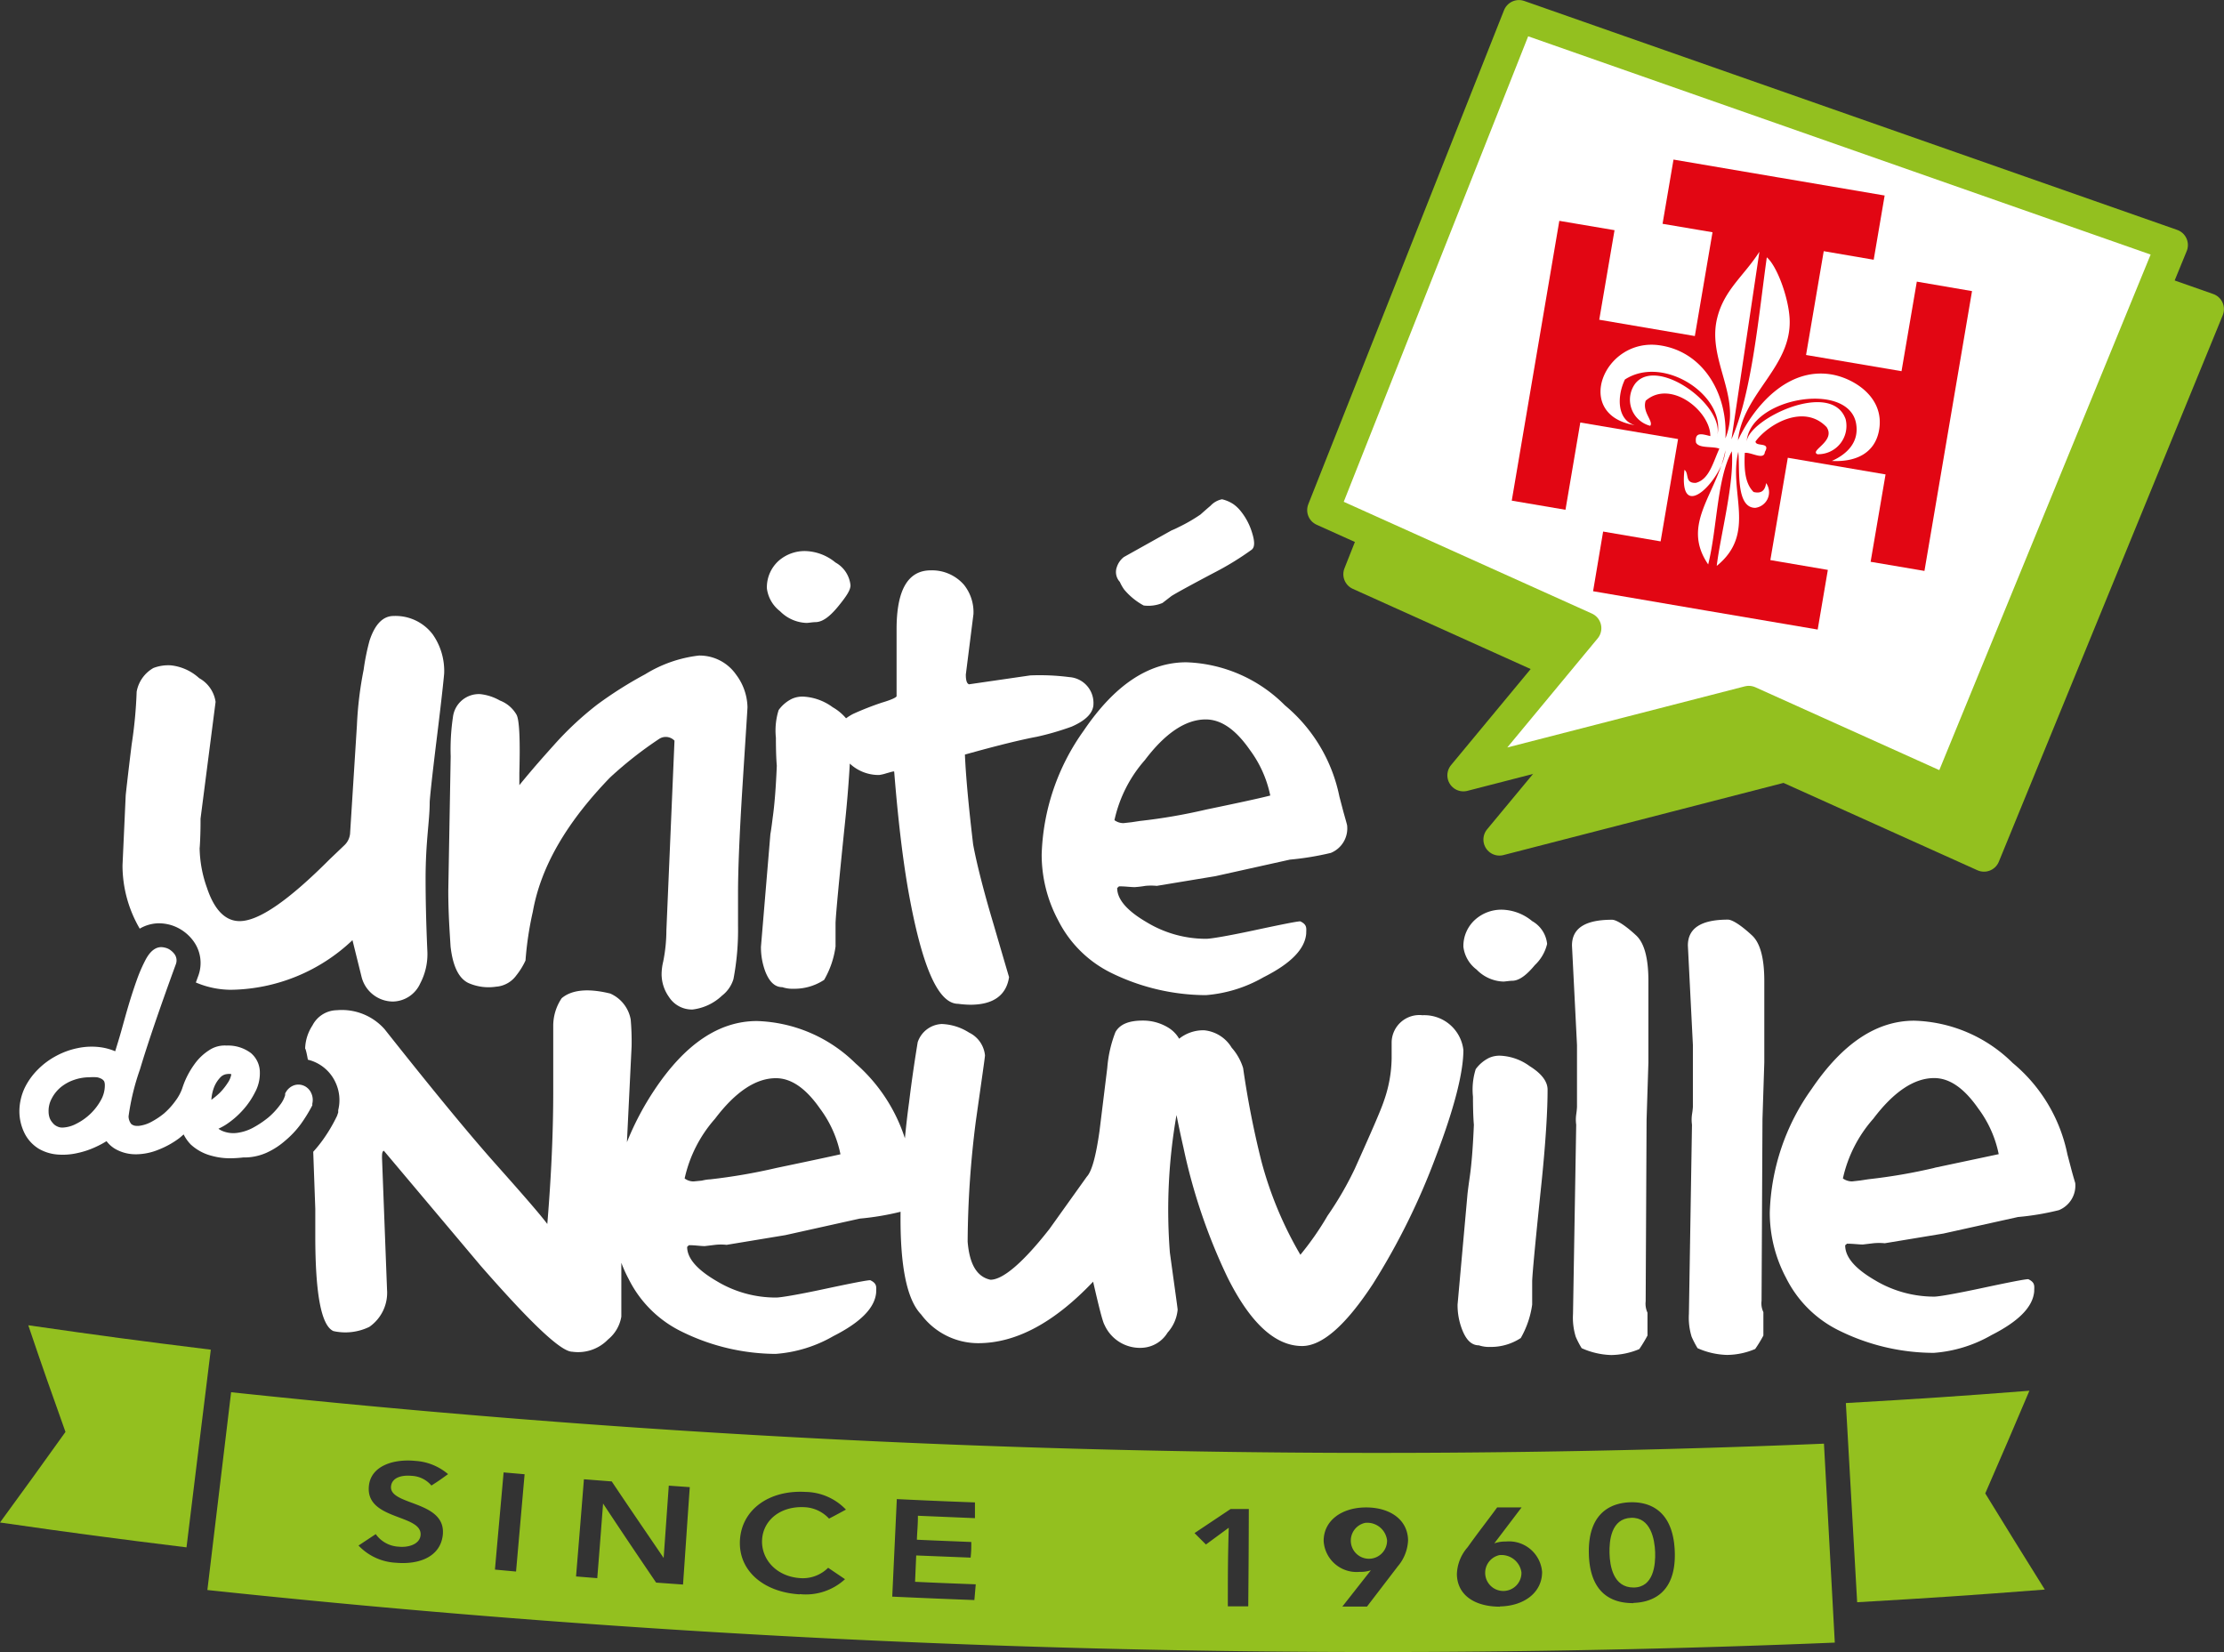
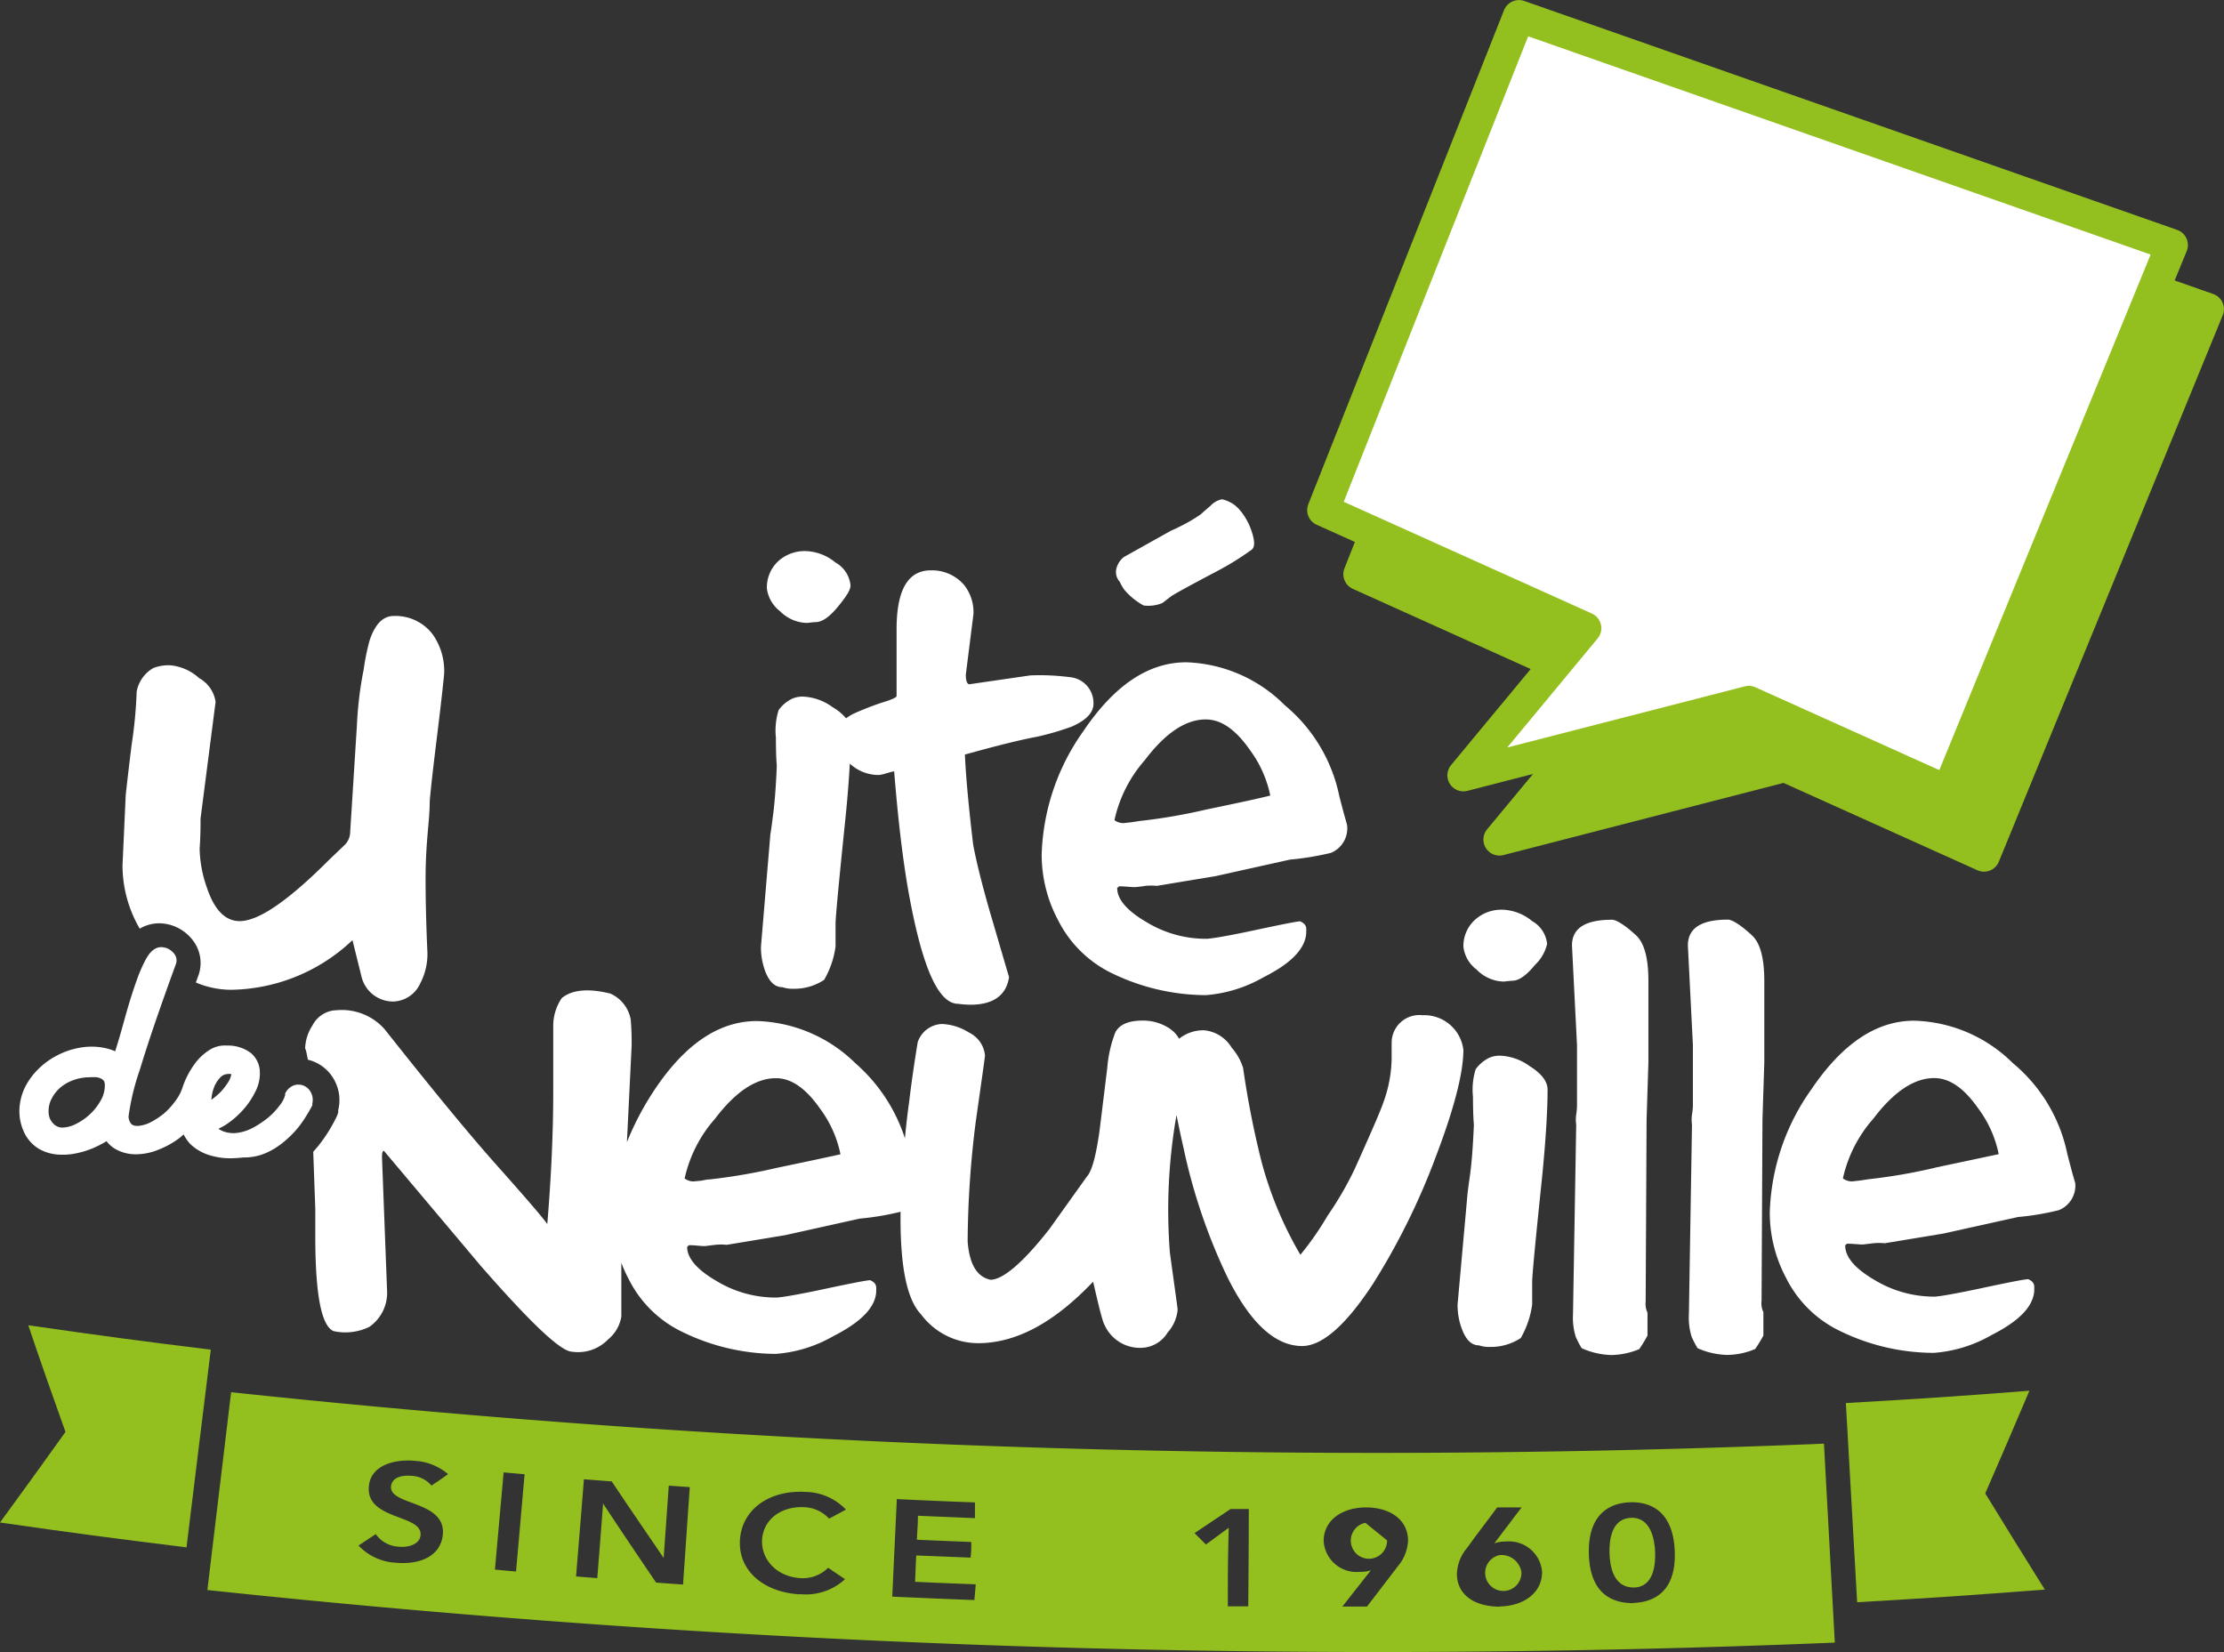
<svg xmlns="http://www.w3.org/2000/svg" viewBox="0 0 194.97 144.85">
  <rect x="0" y="0" width="194.97" height="144.85" fill="#333333" stroke="none" />
  <defs>
    <style>.cls-1{fill:#93c01f;}.cls-2{fill:none;stroke:#93c01f;stroke-linejoin:round;stroke-width:2.81px;}.cls-3,.cls-5{fill:#fff;}.cls-4{fill:#e20613;}.cls-5{fill-rule:evenodd;}</style>
  </defs>
  <title>Fichier 12</title>
  <g id="Calque_2" data-name="Calque 2">
    <g id="Calque_4" data-name="Calque 4">
      <polygon class="cls-1" points="193.56 27.1 136.33 7.03 119.17 50.34 142.15 60.7 131.45 73.6 156.48 67.15 173.93 75.01 193.56 27.1" />
      <polygon class="cls-2" points="193.56 27.1 136.33 7.03 119.17 50.34 142.15 60.7 131.45 73.6 156.48 67.15 173.93 75.01 193.56 27.1" />
      <polygon class="cls-3" points="190.4 21.48 133.16 1.41 116 44.72 138.98 55.07 128.29 67.97 153.31 61.53 170.76 69.39 190.4 21.48" />
      <polygon class="cls-2" points="190.4 21.48 133.16 1.41 116 44.72 138.98 55.07 128.29 67.97 153.31 61.53 170.76 69.39 190.4 21.48" />
-       <polygon class="cls-4" points="149.53 53.52 159.35 55.19 160.24 49.96 155.2 49.1 156.73 40.13 165.3 41.59 163.99 49.25 168.71 50.05 172.88 25.52 168.04 24.69 166.7 32.54 158.33 31.12 159.88 22.02 164.26 22.77 165.22 17.14 156 15.57 155.93 15.56 146.71 13.99 145.75 19.62 150.13 20.36 148.58 29.46 140.2 28.03 141.54 20.18 136.7 19.36 132.53 43.89 137.24 44.69 138.54 37.04 147.11 38.49 145.58 47.46 140.54 46.6 139.66 51.83 149.47 53.51 149.53 53.52" />
      <path class="cls-5" d="M151.79,38.51c1.81-4.06,2.41-11.09,3.1-15.95.88.74,1.9,3.49,2,5.38.21,4.23-4.07,6.48-4.53,10.66,1.43-3.05,4.37-6.39,8.16-5.78,1.94.31,4.8,2,4.19,5-.39,1.9-2,2.7-4.12,2.59,1.28-.57,2.44-1.62,2.12-3.32-.72-3.73-9.37-2.2-9.59,1.66.12-2,7.45-5.51,8.68-2a2.48,2.48,0,0,1-2.47,3.07c-.73-.32,1.63-1.14.8-2.38-2-2.09-5.13-.24-6.23,1.26,0,.5,1.36,0,.82.92-.06.77-1.21,0-1.76.08-.07,1.38,0,2.67.77,3.43.66.16,1-.1,1.1-.78a1.38,1.38,0,0,1-.95,2.17c-1.75,0-1.33-3.49-1.49-4.91-.87,3.57,1.65,7.13-1.89,10,.31-2.63,1.56-7.26,1.32-10.05-1.31,2.43-1.28,6.76-2.07,9.92-2.42-3.54.75-6.14,1.51-10-.12,2.36-4.15,6.7-3.59,1.71.43.3,0,1.19,1,1.14,1.17-.3,1.5-1.78,2.06-3-.62-.23-1.8,0-2.05-.54-.13-1,.61-.71,1.26-.56,0-2.21-3.5-5-5.67-3.1-.33,1,.71,1.8.4,2.2a2.37,2.37,0,0,1-1.31-3.71c1.94-2.42,8,2,7.15,4.7,1-3.49-4.6-7.3-8.06-5.05-.74,1.55-.65,3.56.86,4-5.44-.88-2.73-7.7,2.17-7,3.88.55,6,4.31,5.78,8.16,1.49-3.67-1.66-6.88-.71-10.59.62-2.46,2.36-3.68,3.69-5.77" />
      <path class="cls-3" d="M70.72,54.61c.12,0,.56-.07.76-.07.6,0,1.24-.45,2-1.38s1.08-1.44,1.08-1.85a2.58,2.58,0,0,0-1.32-2,4.34,4.34,0,0,0-2.59-1,3.46,3.46,0,0,0-2.35.82,3.13,3.13,0,0,0-1.07,2.45,3,3,0,0,0,1.15,2A3.43,3.43,0,0,0,70.72,54.61Z" />
      <path class="cls-1" d="M16.35,135.65c-6.55-.81-9.82-1.24-16.35-2.18,2.32-3.17,3.46-4.76,5.74-7.94-1.33-3.74-2-5.61-3.26-9.35,6.39.92,9.59,1.35,16,2.14C17.62,125.25,17.2,128.72,16.35,135.65Z" />
      <path class="cls-1" d="M161.82,123c6.44-.37,9.66-.58,16.09-1.08-1.52,3.59-2.3,5.39-3.87,9,2.07,3.38,3.12,5.06,5.22,8.43-6.57.51-9.86.73-16.45,1.11C162.41,133.45,162.22,130,161.82,123Z" />
      <path class="cls-1" d="M20.26,122.05c-.83,6.94-1.25,10.41-2.08,17.34A971.14,971.14,0,0,0,160.85,144l-.95-17.44A950.68,950.68,0,0,1,20.26,122.05ZM34.72,137a4.84,4.84,0,0,1-3.29-1.51l1.51-1a2.62,2.62,0,0,0,2,1.1c.85.09,1.85-.2,1.93-1,.18-1.87-4.85-1.29-4.53-4.33.18-1.76,2.16-2.38,4.07-2.19a4.89,4.89,0,0,1,2.87,1.16c-.58.42-.87.63-1.46,1a2.41,2.41,0,0,0-1.74-.85c-.85-.08-1.72.14-1.8.92-.17,1.71,4.84,1.22,4.54,4.25C38.62,136.46,36.77,137.18,34.72,137Zm10.52.77-1.85-.17c.3-3.41.46-5.11.76-8.52l1.84.16Zm14.64,1.14-2.36-.17c-1.88-2.77-2.81-4.15-4.65-6.93h0c-.2,2.62-.3,3.93-.51,6.54l-1.86-.15c.28-3.41.42-5.11.69-8.52l2.44.19c1.8,2.69,2.71,4,4.55,6.71h0l.45-6.34,1.84.13C60.23,133.77,60.12,135.47,59.88,138.89Zm10.23.86c-3.22-.19-5.41-2.12-5.24-4.78s2.56-4.38,5.74-4.2a5,5,0,0,1,3.55,1.55c-.59.32-.88.48-1.48.79a3.12,3.12,0,0,0-2.13-1c-2.13-.12-3.64,1.14-3.74,2.84s1.24,3.26,3.39,3.38a3.14,3.14,0,0,0,2.4-.91l1.48,1A5.07,5.07,0,0,1,70.11,139.75Zm15.31.5c-2.88-.11-4.32-.17-7.2-.3l.4-8.55c2.74.13,4.11.19,6.85.29l0,1.38-5-.21c0,.84-.06,1.26-.09,2.1,1.9.09,2.86.12,4.77.2,0,.55,0,.82-.06,1.37l-4.77-.19-.1,2.31c2.13.1,3.19.14,5.32.22Zm24,.55-1.78,0c0-2.75,0-4.13.08-6.89l-2,1.47-1-1,3.16-2.11h1.6C109.47,135.67,109.46,137.38,109.43,140.8Zm13.07-3.44-2.65,3.46h-2.16c1-1.27,1.5-1.91,2.5-3.18l0,0a2.93,2.93,0,0,1-1,.14,2.89,2.89,0,0,1-3.14-2.72c0-1.77,1.57-2.92,3.69-2.93s3.69,1.07,3.71,2.89A3.76,3.76,0,0,1,122.5,137.36Zm9,3.47c-2.19,0-3.74-1-3.77-2.85a3.75,3.75,0,0,1,.94-2.36c1-1.4,1.56-2.09,2.59-3.49l2.14,0L131,135.3l0,0a2.78,2.78,0,0,1,1-.16,2.91,2.91,0,0,1,3.19,2.67C135.19,139.6,133.63,140.79,131.49,140.83Zm11.71-.31c-1.17,0-3.8-.25-3.91-4.3s2.46-4.5,3.61-4.54,3.76.24,3.92,4.29S144.37,140.48,143.2,140.52Z" />
      <path class="cls-1" d="M131.45,136.33a1.59,1.59,0,1,0,1.93,1.52A1.77,1.77,0,0,0,131.45,136.33Z" />
-       <path class="cls-1" d="M119.7,133.5a1.59,1.59,0,1,0,1.9,1.54A1.75,1.75,0,0,0,119.7,133.5Z" />
+       <path class="cls-1" d="M119.7,133.5a1.59,1.59,0,1,0,1.9,1.54Z" />
      <path class="cls-1" d="M143,133.06c-1.76.06-1.93,2-1.9,3.11s.33,3,2.1,3,1.94-2,1.9-3.11S144.71,133,143,133.06Z" />
-       <path class="cls-3" d="M41.05,86.17a4.38,4.38,0,0,0,2.43.33,2.41,2.41,0,0,0,1.79-1,6.28,6.28,0,0,0,.8-1.3,28.86,28.86,0,0,1,.64-4.27c.71-4,3-7.87,6.77-11.77a34.14,34.14,0,0,1,4.3-3.38,1.06,1.06,0,0,1,1.35.15l-.71,16.63a14.06,14.06,0,0,1-.28,2.74A4.83,4.83,0,0,0,58,85.39a3.45,3.45,0,0,0,.64,2,2.39,2.39,0,0,0,2.07,1.11,4.53,4.53,0,0,0,2.59-1.22,2.89,2.89,0,0,0,1-1.45,23,23,0,0,0,.4-4.71V78.33c0-2,.12-5.12.4-9.54s.43-6.68.43-6.79a4.92,4.92,0,0,0-1-2.86,3.9,3.9,0,0,0-3.27-1.67,11.46,11.46,0,0,0-4.7,1.64,34.83,34.83,0,0,0-4.22,2.67,28.1,28.1,0,0,0-3.74,3.49c-.76.85-1.8,2-3.07,3.56l0-1.07c.08-2.94,0-4.61-.24-5.09a2.85,2.85,0,0,0-1.47-1.26,4.42,4.42,0,0,0-1.72-.56,2.29,2.29,0,0,0-2.39,2,19.18,19.18,0,0,0-.2,3.45L39.3,78.08c0,2,.12,3.6.2,4.9C39.7,84.72,40.22,85.76,41.05,86.17Z" />
      <path class="cls-3" d="M68.58,86.54a2.82,2.82,0,0,0,1,.14,4.73,4.73,0,0,0,2.67-.78,7.93,7.93,0,0,0,1-2.93V80.89q.06-1.33.83-8.79c.21-2,.34-3.73.42-5.16a3.69,3.69,0,0,0,2.57,1,3.61,3.61,0,0,0,.64-.15c.4-.11.64-.19.68-.15.32,4,.71,7.35,1.19,10.17C80.77,84.6,82.2,88,84,88a8.61,8.61,0,0,0,1.07.08c2,0,3.15-.82,3.39-2.42,0,0-.44-1.48-1.36-4.64-1-3.34-1.55-5.68-1.79-7-.4-3.38-.64-6-.72-7.87,2.79-.78,4.9-1.3,6.3-1.56a24.19,24.19,0,0,0,3.06-.89c1.28-.56,1.91-1.23,1.91-2a2.27,2.27,0,0,0-2.11-2.34,20.22,20.22,0,0,0-3.43-.15l-5.37.78c-.2-.07-.28-.37-.28-.85l.67-5.31a3.84,3.84,0,0,0-.83-2.56A3.71,3.71,0,0,0,81.6,50c-2,0-3,1.71-3,5.16V61c.05.11-.39.33-1.27.59a25.78,25.78,0,0,0-2.55,1,4.93,4.93,0,0,0-.61.38A4.4,4.4,0,0,0,73,62a4.76,4.76,0,0,0-2.55-.93,2.25,2.25,0,0,0-1,.18,3.11,3.11,0,0,0-1.19,1,6,6,0,0,0-.24,2.42c0,1.67.08,2.48.08,2.45q-.12,2.89-.36,4.56c-.12,1-.2,1.45-.2,1.41L66.71,83a6.06,6.06,0,0,0,.39,2.19C67.46,86.09,67.94,86.54,68.58,86.54Z" />
      <path class="cls-3" d="M91.32,74.91a12.2,12.2,0,0,0,1.44,5.76,10.29,10.29,0,0,0,4.7,4.64,19,19,0,0,0,8.25,1.93,12,12,0,0,0,5.06-1.57c2.35-1.18,3.62-2.44,3.74-3.82,0-.44.12-.78-.52-1.08-.28,0-1.63.27-4.06.79s-3.82.74-4.18.74a10,10,0,0,1-5.22-1.45c-1.72-1-2.59-2-2.59-3l.16-.15c.56,0,1,.07,1.39.07a9.15,9.15,0,0,0,.92-.11,5.16,5.16,0,0,1,1,0l5.14-.85,6.53-1.45a25.26,25.26,0,0,0,3.59-.59,2.32,2.32,0,0,0,1.43-2.38c0-.07-.12-.48-.32-1.19l-.36-1.37a14,14,0,0,0-4.78-8A12.77,12.77,0,0,0,104,58.06c-3.31,0-6.29,2-9,6A19.63,19.63,0,0,0,91.32,74.91Zm9.05-8.28c1.79-2.37,3.58-3.56,5.33-3.56,1.36,0,2.63.89,3.87,2.67a10.14,10.14,0,0,1,1.79,4q-1.08.29-5.62,1.23a49.1,49.1,0,0,1-5.81,1l-.72.11-.72.08a1.33,1.33,0,0,1-.79-.26A11.75,11.75,0,0,1,100.37,66.63Z" />
      <path class="cls-3" d="M134.11,93.47a4.71,4.71,0,0,0-2.55-.92,2.25,2.25,0,0,0-1,.18,3.2,3.2,0,0,0-1.19,1,5.94,5.94,0,0,0-.24,2.41c0,1.68.08,2.49.08,2.45-.08,1.94-.2,3.46-.36,4.57s-.19,1.45-.19,1.41l-.88,9.8a5.9,5.9,0,0,0,.4,2.19c.36.93.84,1.38,1.47,1.38a2.85,2.85,0,0,0,1,.14,4.77,4.77,0,0,0,2.67-.78,8.14,8.14,0,0,0,1-2.93v-2.08q.06-1.33.84-8.8c.36-3.56.51-6.2.51-7.9C135.7,94.85,135.18,94.14,134.11,93.47Z" />
      <path class="cls-3" d="M131.8,86.05c.12,0,.56-.07.76-.07.59,0,1.23-.45,2-1.38a3.73,3.73,0,0,0,1.07-1.85,2.59,2.59,0,0,0-1.31-2,4.3,4.3,0,0,0-2.59-1,3.44,3.44,0,0,0-2.35.82A3.11,3.11,0,0,0,128.29,83a2.93,2.93,0,0,0,1.16,2A3.42,3.42,0,0,0,131.8,86.05Z" />
      <path class="cls-3" d="M144.51,93.14V86c0-2-.36-3.34-1.08-4-1-.93-1.75-1.37-2.11-1.37-2.35,0-3.51.74-3.51,2.26l.44,8.73V97s0,.23-.07.71a3.2,3.2,0,0,0,0,.89l-.28,16.59a5.65,5.65,0,0,0,.24,2,7.76,7.76,0,0,0,.52,1,6.79,6.79,0,0,0,2.59.6,6.58,6.58,0,0,0,2.46-.52,12.35,12.35,0,0,0,.72-1.19v-2a1.89,1.89,0,0,1-.16-1l.08-15.92Z" />
      <path class="cls-3" d="M154.67,93.14V86c0-2-.36-3.34-1.08-4-1-.93-1.75-1.38-2.11-1.38-2.35,0-3.51.75-3.51,2.27l.44,8.72V97s0,.22-.08.71a3.21,3.21,0,0,0,0,.89l-.27,16.59a5.65,5.65,0,0,0,.24,2,8.41,8.41,0,0,0,.52,1,6.75,6.75,0,0,0,2.58.59,6.4,6.4,0,0,0,2.47-.52,11.36,11.36,0,0,0,.72-1.18v-2.05a1.77,1.77,0,0,1-.16-1l.08-15.93Z" />
      <path class="cls-3" d="M181.6,102.56l-.36-1.37a14,14,0,0,0-4.79-8,12.75,12.75,0,0,0-8.64-3.71c-3.31,0-6.29,2-9,6a19.57,19.57,0,0,0-3.66,10.8,12.15,12.15,0,0,0,1.43,5.75,10.2,10.2,0,0,0,4.7,4.64,18.82,18.82,0,0,0,8.25,1.93,11.87,11.87,0,0,0,5.06-1.56c2.35-1.19,3.62-2.45,3.74-3.82,0-.45.12-.78-.52-1.08-.28,0-1.63.26-4.06.78s-3.82.75-4.18.75a10.11,10.11,0,0,1-5.22-1.45c-1.71-1-2.59-2-2.59-3.05l.16-.14c.56,0,1,.07,1.39.07l.92-.11a5.2,5.2,0,0,1,1,0l5.14-.85,6.54-1.45a23.15,23.15,0,0,0,3.58-.6,2.32,2.32,0,0,0,1.44-2.37C181.92,103.67,181.79,103.27,181.6,102.56Zm-12-.18a48.75,48.75,0,0,1-5.81,1l-.72.11-.72.08a1.4,1.4,0,0,1-.79-.26,11.7,11.7,0,0,1,2.67-5.24c1.79-2.37,3.58-3.56,5.33-3.56,1.36,0,2.63.89,3.87,2.67a10,10,0,0,1,1.79,4C174.47,101.34,172.59,101.74,169.56,102.38Z" />
      <path class="cls-3" d="M98.55,51.68a5.86,5.86,0,0,0,1.71,1.4,3.2,3.2,0,0,0,1.65-.22l.79-.61c.36-.23,1.61-.92,3.77-2.06a25.42,25.42,0,0,0,3.26-2c.29-.23.28-.75,0-1.6a5.54,5.54,0,0,0-1-1.83,3.12,3.12,0,0,0-.6-.56,3,3,0,0,0-1-.43,1.87,1.87,0,0,0-1,.56c-.61.52-.89.78-.88.77a14.4,14.4,0,0,1-1.92,1.11,6.69,6.69,0,0,1-.63.29l-4.17,2.33a1.82,1.82,0,0,0-.62.88,1.27,1.27,0,0,0,.26,1.3A3.78,3.78,0,0,0,98.55,51.68Z" />
      <path class="cls-3" d="M26.38,98.53a13.42,13.42,0,0,0,1-1.63l0-.15a1.41,1.41,0,0,0-.09-.91,1.25,1.25,0,0,0-.59-.63,1.21,1.21,0,0,0-.88-.08,1.34,1.34,0,0,0-.76.62l-.06.1L25,96a2.57,2.57,0,0,1-.47.89,6.36,6.36,0,0,1-1,1.07,8.72,8.72,0,0,1-1.38.92,4.06,4.06,0,0,1-1.4.44,2.52,2.52,0,0,1-1.25-.17,1.75,1.75,0,0,1-.35-.2,5.83,5.83,0,0,0,.6-.32,7.54,7.54,0,0,0,1.5-1.27,7,7,0,0,0,1.1-1.59,3.51,3.51,0,0,0,.43-1.79A2.22,2.22,0,0,0,22,92.32a3.33,3.33,0,0,0-2.13-.66,2.46,2.46,0,0,0-1.54.41,4.63,4.63,0,0,0-1.25,1.18,7.65,7.65,0,0,0-.91,1.62c-.07.18-.14.37-.2.56a4.1,4.1,0,0,1-.59,1.08,6.37,6.37,0,0,1-1,1.1,6.77,6.77,0,0,1-1.21.79,3,3,0,0,1-1,.3H12a.74.74,0,0,1-.49-.16,1.1,1.1,0,0,1-.24-.67,20.75,20.75,0,0,1,1-4.12c.67-2.24,1.73-5.35,3.16-9.26a.94.94,0,0,0-.12-.83,1.57,1.57,0,0,0-.31-.32,1.22,1.22,0,0,0-.45-.24,1.76,1.76,0,0,0-.41-.07c-.76,0-1.19.79-1.32,1A13.47,13.47,0,0,0,12,85.89c-.25.7-.5,1.46-.74,2.27s-.44,1.55-.64,2.26-.38,1.27-.52,1.74a0,0,0,0,0,0,0,5.09,5.09,0,0,0-1.27-.35,5.9,5.9,0,0,0-2,.07,6.79,6.79,0,0,0-1.89.68,6.66,6.66,0,0,0-1.61,1.19,6,6,0,0,0-1.16,1.61,4.88,4.88,0,0,0-.47,2,4.35,4.35,0,0,0,.49,2.06,3.37,3.37,0,0,0,1.2,1.28,3.85,3.85,0,0,0,1.63.51,5.74,5.74,0,0,0,1.74-.12,7.51,7.51,0,0,0,1.71-.58,8,8,0,0,0,.87-.47,2.57,2.57,0,0,0,.87.74,3.58,3.58,0,0,0,1.72.41H12a5.3,5.3,0,0,0,1.89-.4,7.74,7.74,0,0,0,1.81-1c.13-.1.26-.22.4-.34a3.51,3.51,0,0,0,.62.88,4.26,4.26,0,0,0,1.86,1,5.9,5.9,0,0,0,1.65.21,10.64,10.64,0,0,0,1.09-.07h.06a4.79,4.79,0,0,0,2-.42A6.59,6.59,0,0,0,25,100,8.29,8.29,0,0,0,26.38,98.53ZM8.86,96.42a5,5,0,0,1-.93,1.22,5.06,5.06,0,0,1-1.25.88,2.79,2.79,0,0,1-1.21.33A1,1,0,0,1,5,98.74a1,1,0,0,1-.38-.3A1.35,1.35,0,0,1,4.35,98a1.71,1.71,0,0,1-.09-.55,2.26,2.26,0,0,1,.27-1.14,3.19,3.19,0,0,1,.8-1,3.75,3.75,0,0,1,1.16-.64,4.15,4.15,0,0,1,1.34-.23,4.68,4.68,0,0,1,.67,0,1.37,1.37,0,0,1,.42.15.67.67,0,0,1,.21.2.87.87,0,0,1,.06.32A2.63,2.63,0,0,1,8.86,96.42Zm9.67,0a3.65,3.65,0,0,1,.22-1.06,2.62,2.62,0,0,1,.55-.89.91.91,0,0,1,.6-.31,1.05,1.05,0,0,1,.36,0,.12.12,0,0,1,0,.1,1.85,1.85,0,0,1-.31.69,5.37,5.37,0,0,1-.67.84,6.74,6.74,0,0,1-.73.61Z" />
      <path class="cls-3" d="M124.7,89A2.43,2.43,0,0,0,122,91.36c0,.52,0,1,0,1.41a11.63,11.63,0,0,1-.68,3.75c-.28.85-1.15,2.82-2.55,5.94a29.37,29.37,0,0,1-2.39,4.12A25.73,25.73,0,0,1,114,110a32.84,32.84,0,0,1-3.42-8.21,80,80,0,0,1-1.6-8.16,4.85,4.85,0,0,0-1-1.78,3.17,3.17,0,0,0-2.42-1.53,3.4,3.4,0,0,0-2.19.74,2.72,2.72,0,0,0-1-1,4.22,4.22,0,0,0-2.19-.59c-1.24,0-2,.33-2.39,1a11,11,0,0,0-.72,3.15l-.68,5.53c-.31,2.19-.67,3.53-1.11,4L92,107.74c-2.35,3-4.1,4.45-5.17,4.45-1.2-.26-1.84-1.37-2-3.34a85.56,85.56,0,0,1,.72-10.58c.52-3.67.8-5.6.8-5.75a2.49,2.49,0,0,0-1.4-2,4.75,4.75,0,0,0-2.39-.75,2.33,2.33,0,0,0-2.11,1.6c-.2,1.23-.48,3-.76,5.31-.14,1-.26,2.07-.36,3.11A14.72,14.72,0,0,0,75,93.22a12.84,12.84,0,0,0-8.64-3.71c-3.31,0-6.3,2-9,6.06a25.08,25.08,0,0,0-2.4,4.56l.41-8.39a21.85,21.85,0,0,0-.08-2.37,3.08,3.08,0,0,0-1.79-2.27c-1.95-.48-3.39-.33-4.26.41A4.34,4.34,0,0,0,48.5,90v5.72c0,3.38-.16,7.24-.52,11.58-.67-.89-2.19-2.63-4.54-5.27s-5.58-6.57-9.72-11.8a5,5,0,0,0-4.18-1.67,2.45,2.45,0,0,0-2.15,1.34,3.89,3.89,0,0,0-.64,2.07c0-.15.11.18.24.93a3.36,3.36,0,0,1,.75.27,3.58,3.58,0,0,1,1.69,1.76,3.64,3.64,0,0,1,.22,2.39l0,.1,0,.1-.05.15-.05.15-.07.14a13.64,13.64,0,0,1-1.15,1.93,11.41,11.41,0,0,1-.87,1.08l.18,5c0,.74,0,1.52,0,2.37,0,5.09.52,7.87,1.59,8.35a4.8,4.8,0,0,0,3.15-.37,3.64,3.64,0,0,0,1.55-3.26l-.44-11.55c0-.33,0-.56.16-.63L42.17,111c4.38,5,7,7.5,8,7.5a3.65,3.65,0,0,0,3.14-1.08,3.26,3.26,0,0,0,1.16-2V110.7a11.24,11.24,0,0,0,.64,1.42,10.15,10.15,0,0,0,4.7,4.64A18.81,18.81,0,0,0,68,118.69a11.83,11.83,0,0,0,5.06-1.56c2.35-1.19,3.63-2.45,3.75-3.82,0-.45.12-.78-.52-1.08-.28,0-1.63.26-4.06.78s-3.83.74-4.18.74a10,10,0,0,1-5.22-1.44c-1.72-1-2.59-2-2.59-3l.15-.15c.56,0,1,.08,1.4.08l.91-.11a4.55,4.55,0,0,1,1,0l5.14-.85,6.53-1.45a23.69,23.69,0,0,0,3.58-.6c-.06,4.67.53,7.68,1.8,9a6.24,6.24,0,0,0,5,2.52c3.31,0,6.65-1.78,10.08-5.39.52,2.27.84,3.53,1,3.79a3.4,3.4,0,0,0,3.38,2,2.77,2.77,0,0,0,2.15-1.33,3.48,3.48,0,0,0,.88-2c0-.12-.24-1.79-.68-5a48.05,48.05,0,0,1,.58-12.07c.17.86.37,1.81.61,2.86A50.52,50.52,0,0,0,107.62,112c2,4,4.18,6,6.53,6q2.64,0,6.22-5.46a60.35,60.35,0,0,0,5.53-11.21c1.6-4.2,2.39-7.32,2.39-9.28A3.45,3.45,0,0,0,124.7,89ZM68.06,102.39a50.61,50.61,0,0,1-5.81,1s-.28,0-.72.11l-.72.07a1.29,1.29,0,0,1-.79-.26,11.69,11.69,0,0,1,2.66-5.23c1.8-2.38,3.59-3.56,5.34-3.56,1.35,0,2.63.89,3.87,2.67a10,10,0,0,1,1.79,4Q72.6,101.44,68.06,102.39Z" />
      <path class="cls-3" d="M13.91,80.94h0A3.93,3.93,0,0,1,15,81.1a3.82,3.82,0,0,1,2,1.46,3.25,3.25,0,0,1,.4,2.94l-.23.63a7.89,7.89,0,0,0,3.1.64,15.77,15.77,0,0,0,10.63-4.35l.8,3.23a2.85,2.85,0,0,0,2.75,2.15,2.68,2.68,0,0,0,2.39-1.59,5.51,5.51,0,0,0,.63-2.71c-.12-2.67-.16-4.83-.16-6.46,0-3.27.36-5.09.36-6.68,0-.3.2-2.23.64-5.79s.63-5.46.63-5.57a5.59,5.59,0,0,0-1-3.38A4.09,4.09,0,0,0,34.51,54c-.92,0-1.63.7-2.11,2.15a19.79,19.79,0,0,0-.52,2.56,32,32,0,0,0-.59,4.87l-.6,9.5a1.61,1.61,0,0,1-.48,1L28.9,75.33c-3.59,3.6-6.21,5.42-7.89,5.42-1.27,0-2.23-1-2.87-2.93a10.79,10.79,0,0,1-.64-3.49c0,.19.09-1.07.08-2.56L18.9,61.53a2.84,2.84,0,0,0-1.44-2.08A4.36,4.36,0,0,0,15,58.33a3.64,3.64,0,0,0-1.55.23,3,3,0,0,0-1.47,2.08,39,39,0,0,1-.44,4.64c-.36,2.93-.52,4.42-.52,4.45l-.28,6.13a11,11,0,0,0,1.51,5.55A3.4,3.4,0,0,1,13.91,80.94Z" />
    </g>
  </g>
</svg>